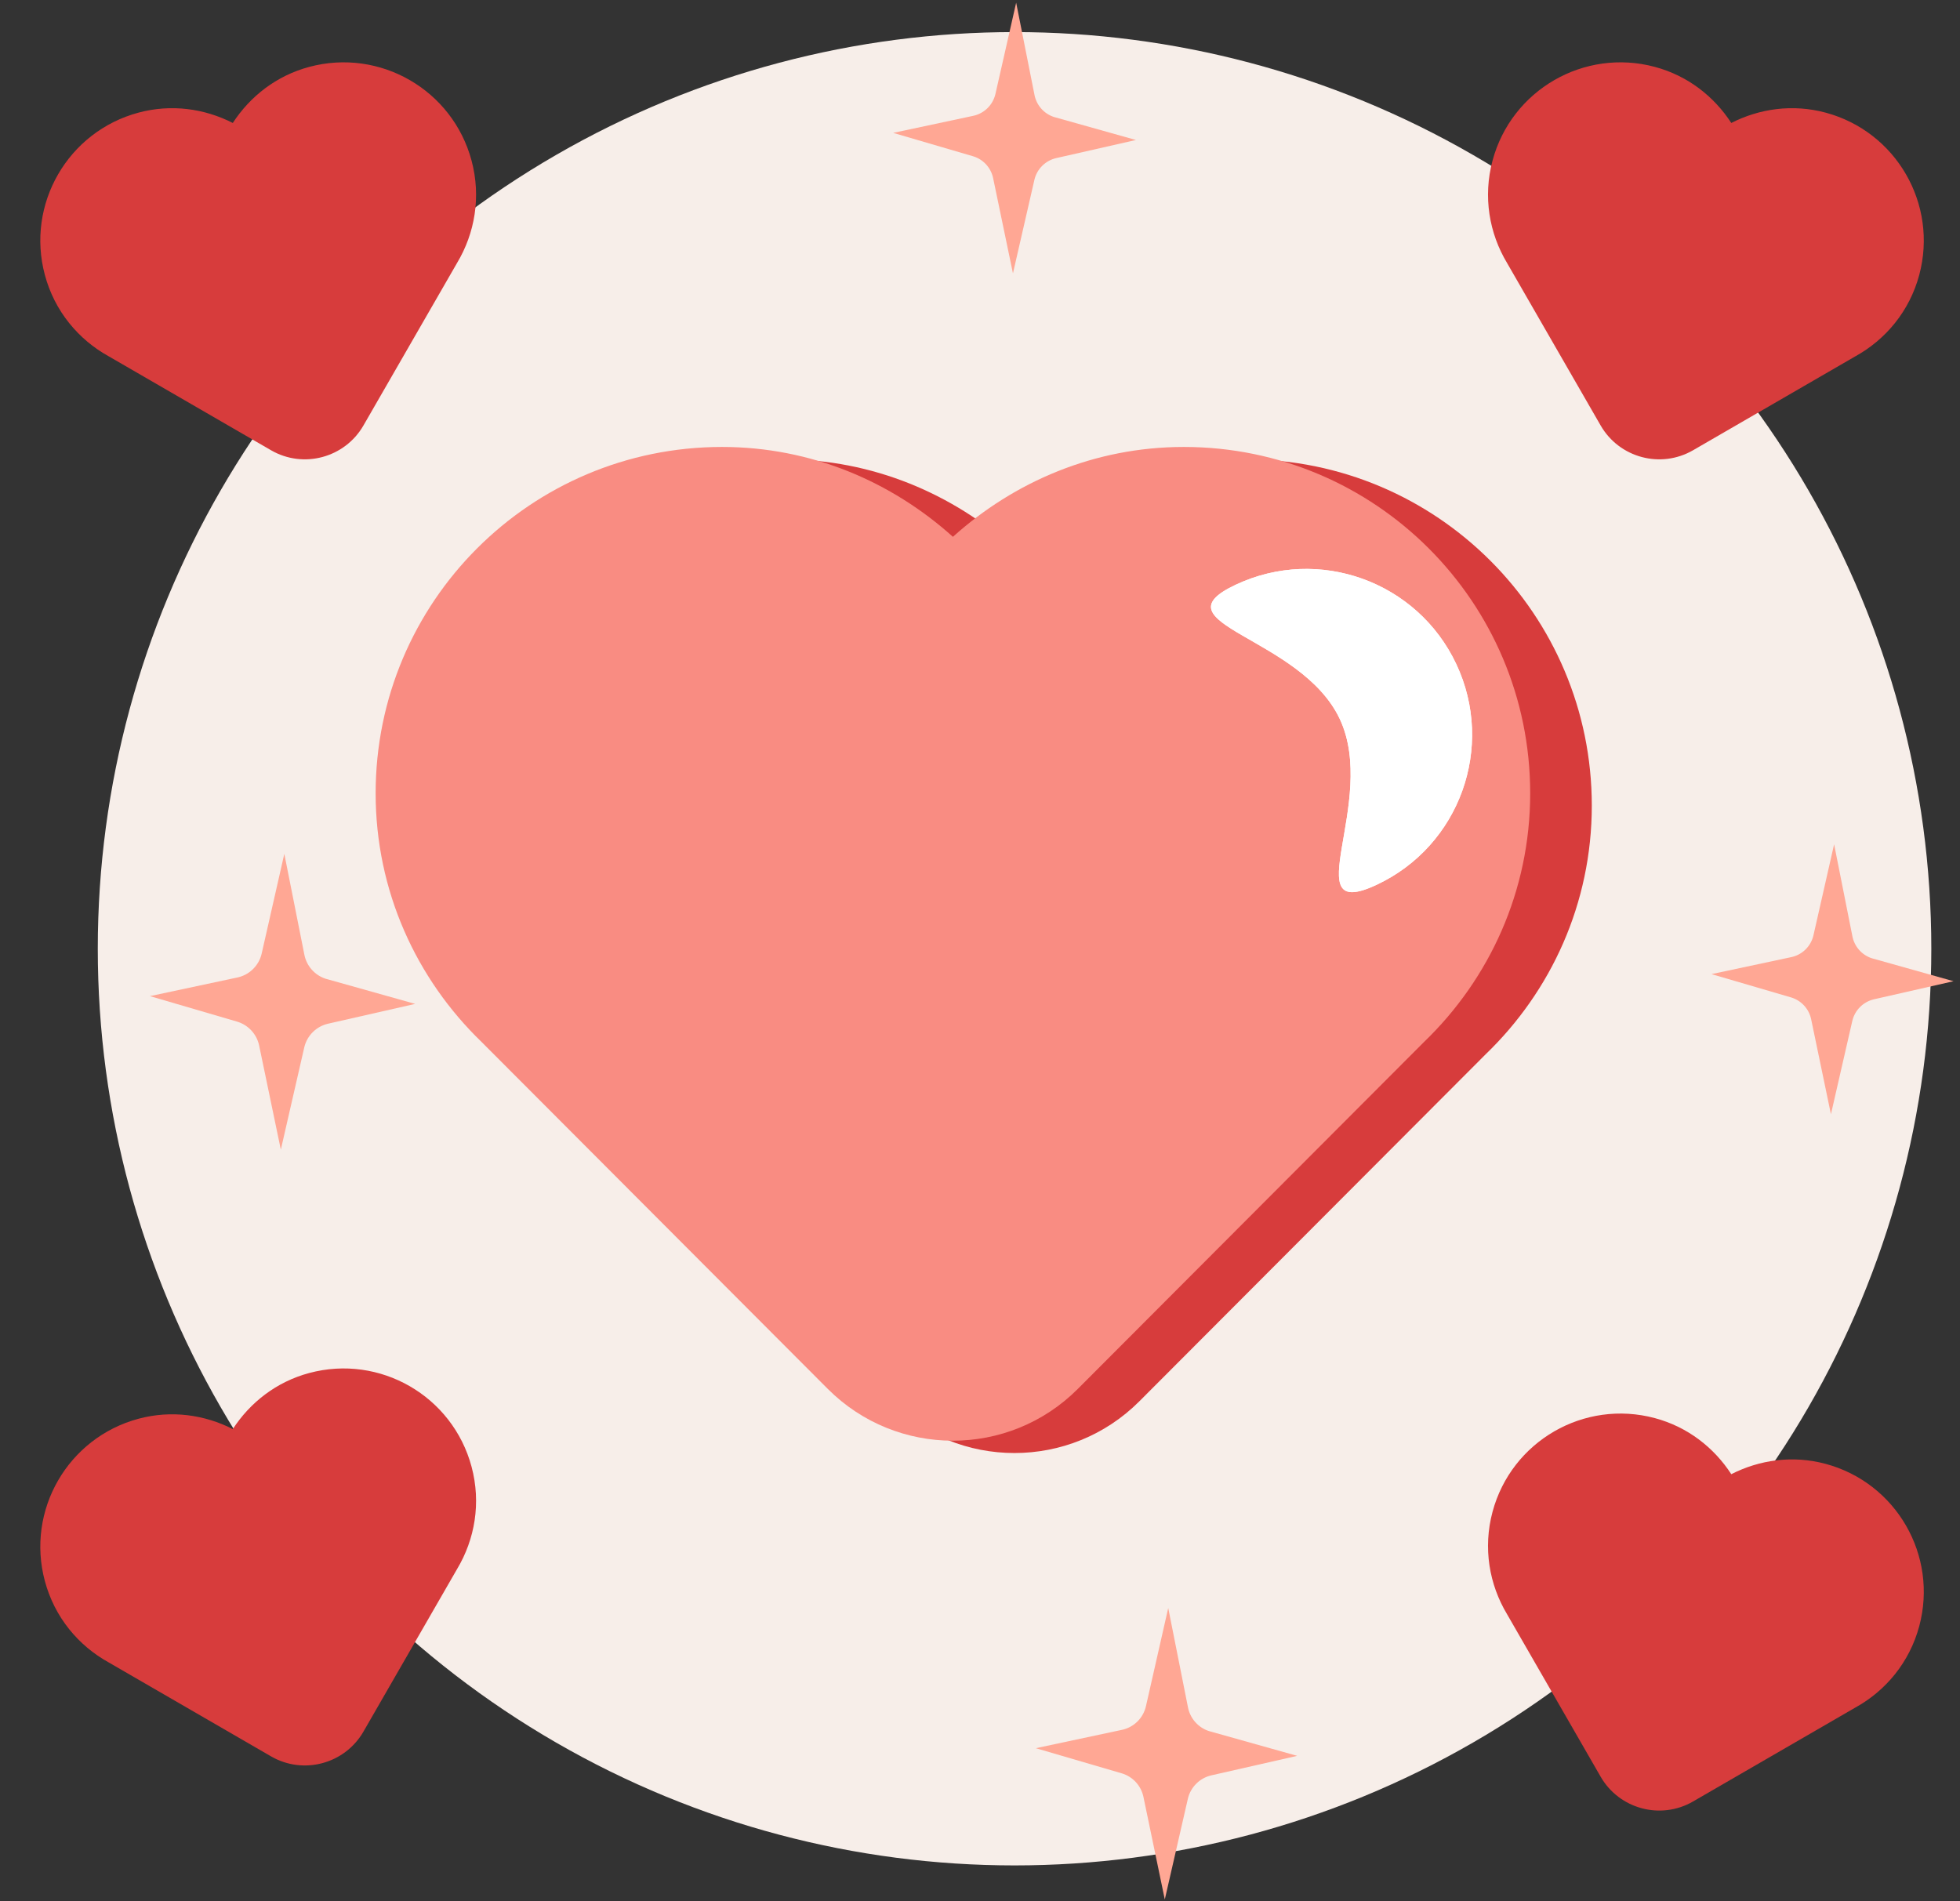
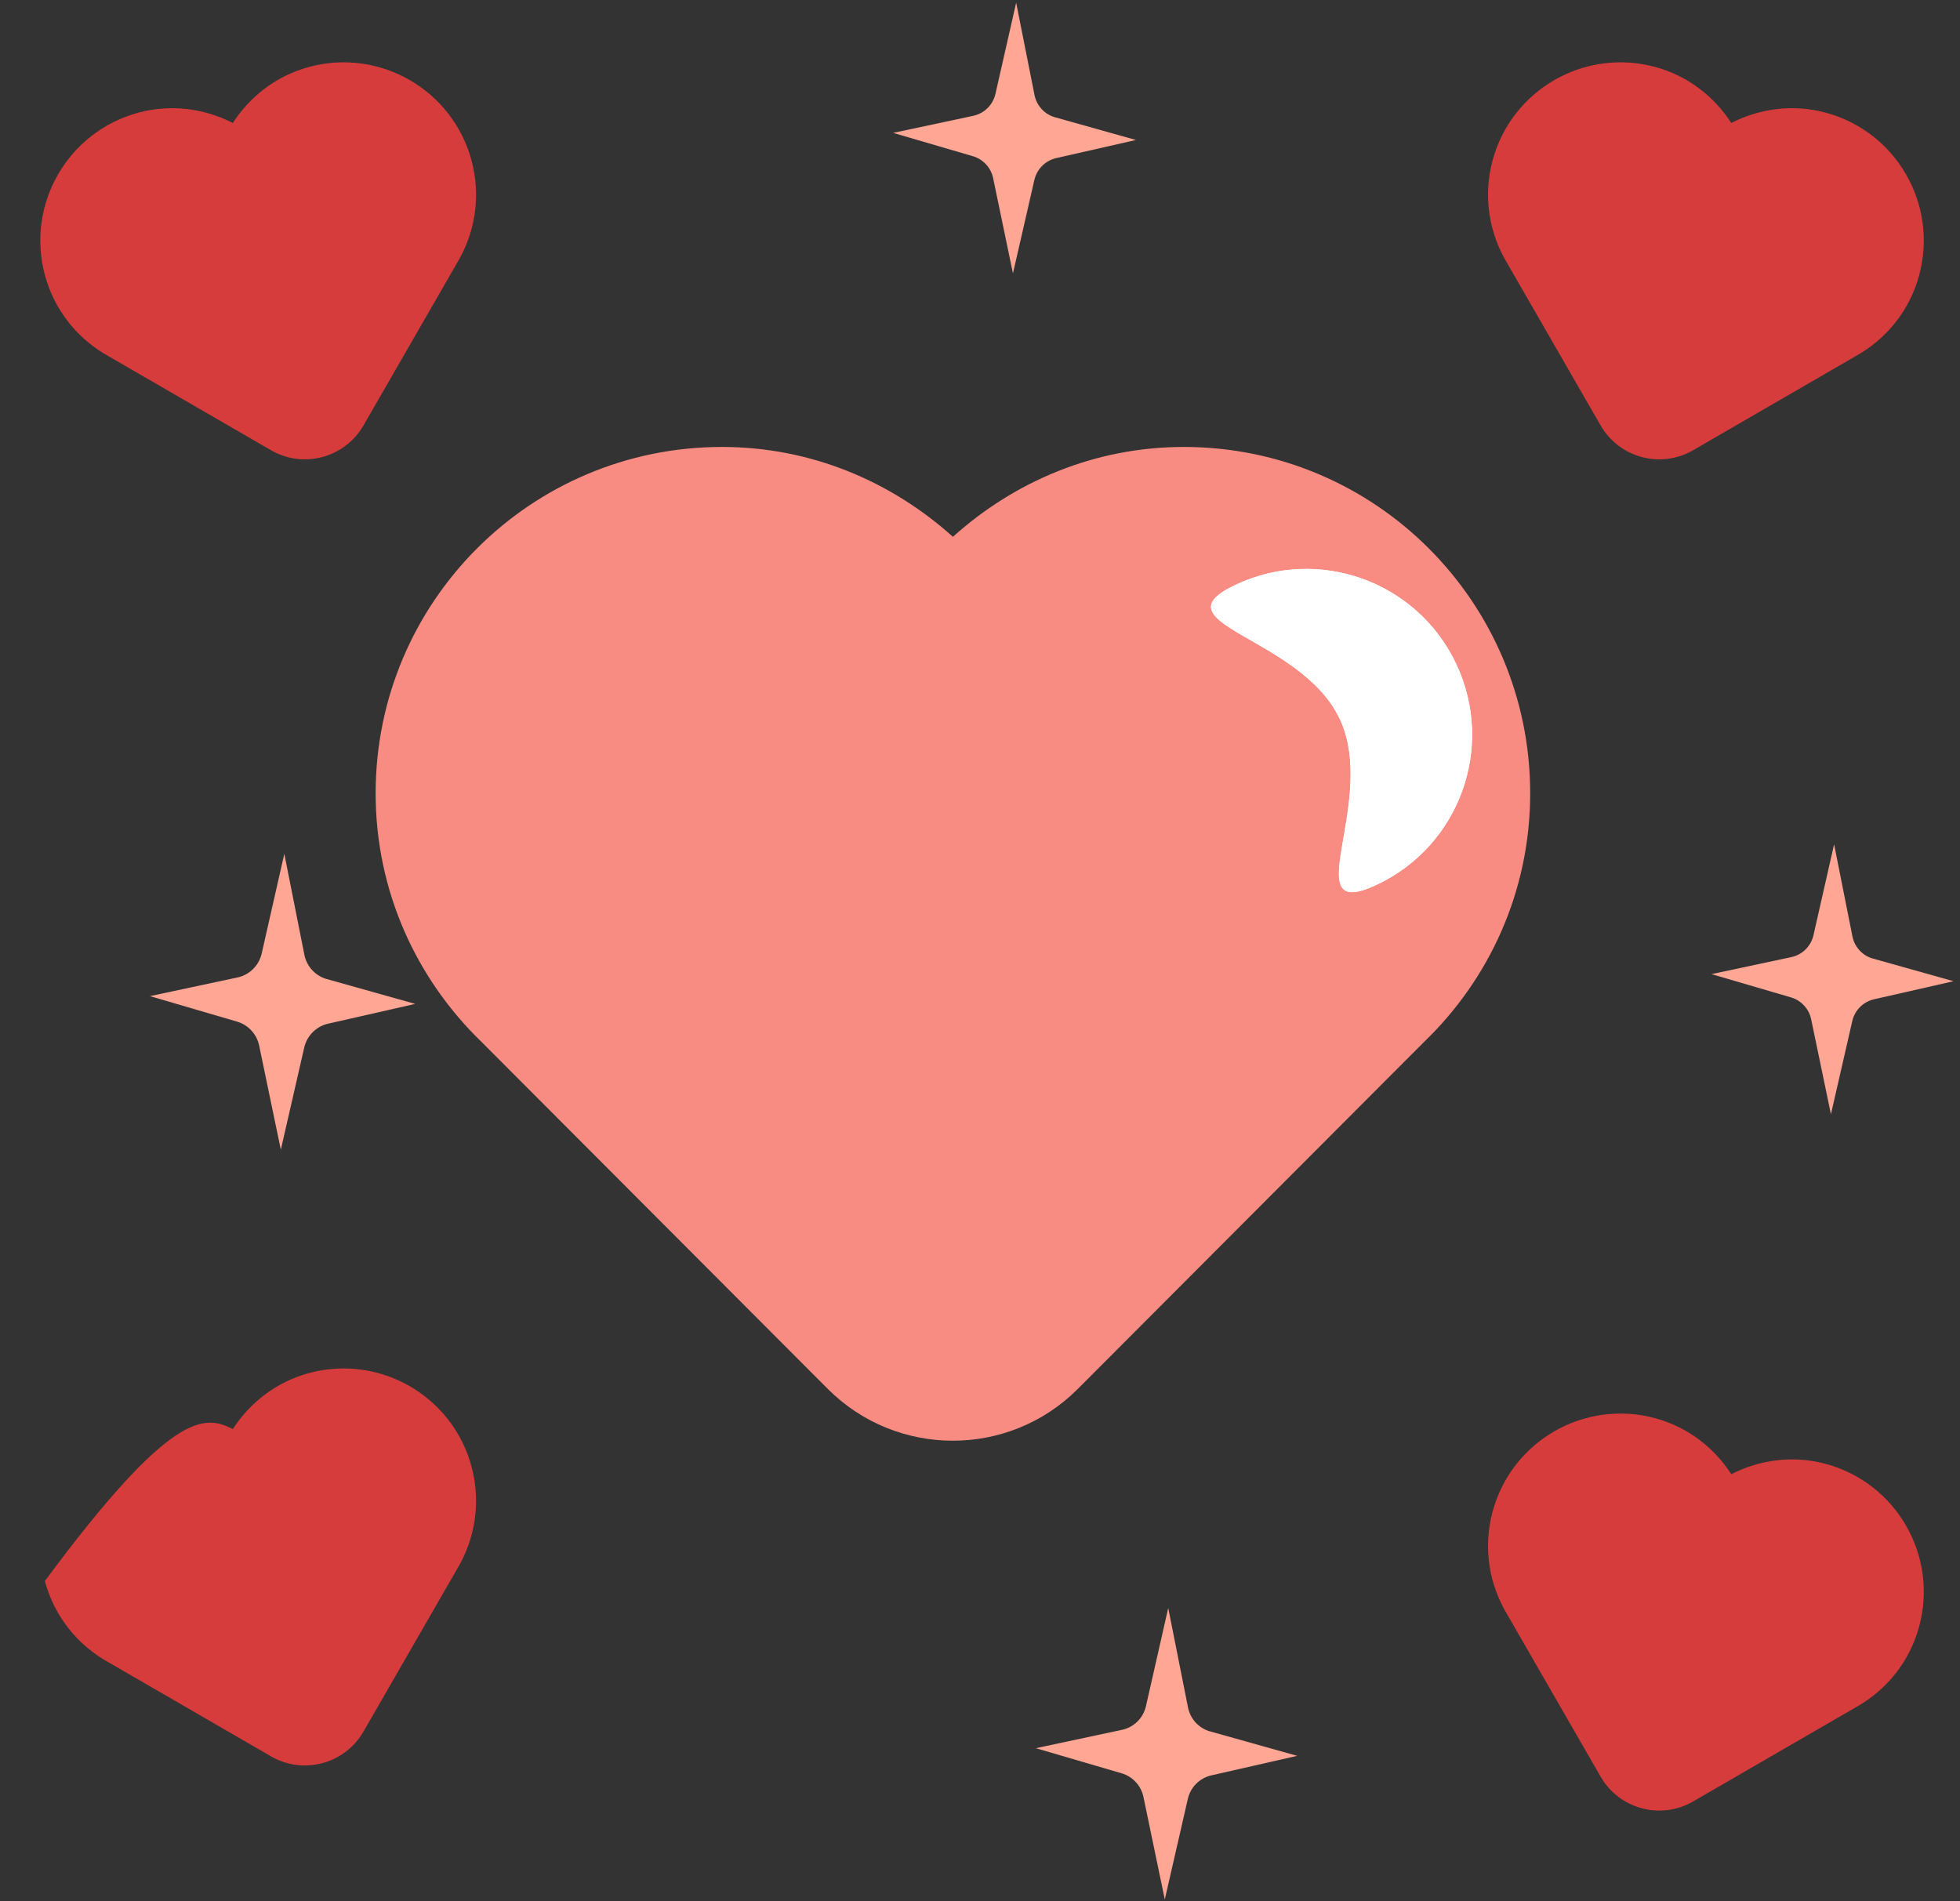
<svg xmlns="http://www.w3.org/2000/svg" width="167" height="162" viewBox="0 0 167 162" fill="none">
  <rect x="0" y="0" width="167" height="162" fill="#333333" stroke="none" />
-   <circle cx="86.444" cy="80.846" r="78.112" fill="#F7EEE9" />
-   <path fill-rule="evenodd" clip-rule="evenodd" d="M135.628 68.65C135.628 52.346 122.419 39.136 106.114 39.136C98.521 39.136 91.669 42.087 86.442 46.794C81.209 42.087 74.364 39.136 66.771 39.136C50.466 39.136 37.256 52.346 37.256 68.65C37.256 76.984 40.734 84.48 46.286 89.843C46.338 89.895 75.787 119.409 75.787 119.409C81.664 125.286 91.208 125.286 97.078 119.409C97.078 119.409 126.534 89.895 126.579 89.843C132.15 84.48 135.628 76.984 135.628 68.65Z" fill="#D73C3C" />
  <path fill-rule="evenodd" clip-rule="evenodd" d="M130.378 67.6C130.378 51.296 117.169 38.086 100.864 38.086C93.271 38.086 86.419 41.037 81.192 45.744C75.959 41.037 69.114 38.086 61.521 38.086C45.216 38.086 32.006 51.296 32.006 67.6C32.006 75.934 35.484 83.43 41.036 88.793C41.088 88.845 70.537 118.359 70.537 118.359C76.414 124.236 85.958 124.236 91.828 118.359C91.828 118.359 121.284 88.845 121.329 88.793C126.9 83.43 130.378 75.934 130.378 67.6Z" fill="#F98C82" />
  <path fill-rule="evenodd" clip-rule="evenodd" d="M163.528 23.427C165.142 17.401 161.568 11.21 155.542 9.596C152.736 8.844 149.911 9.256 147.513 10.478C146.045 8.22 143.808 6.452 141.001 5.7C134.975 4.085 128.785 7.659 127.17 13.685C126.345 16.765 126.888 19.88 128.409 22.412C128.423 22.436 136.384 36.261 136.384 36.261C137.974 39.015 141.501 39.96 144.253 38.369C144.253 38.369 158.062 30.378 158.084 30.363C160.675 28.933 162.702 26.507 163.528 23.427Z" fill="#D73C3C" />
  <path d="M124.086 56.598C127.404 63.658 124.37 72.071 117.311 75.388C110.251 78.706 117.472 68.326 114.154 61.266C110.836 54.206 98.236 53.141 105.296 49.823C112.356 46.505 120.768 49.539 124.086 56.598Z" fill="white" />
  <path fill-rule="evenodd" clip-rule="evenodd" d="M163.528 138.569C165.142 132.543 161.568 126.353 155.542 124.738C152.736 123.986 149.911 124.398 147.513 125.62C146.045 123.362 143.808 121.594 141.001 120.842C134.975 119.227 128.785 122.801 127.17 128.827C126.345 131.907 126.888 135.022 128.409 137.554C128.423 137.578 136.384 151.403 136.384 151.403C137.974 154.157 141.501 155.102 144.253 153.511C144.253 153.511 158.062 145.52 158.084 145.505C160.675 144.075 162.702 141.649 163.528 138.569Z" fill="#D73C3C" />
  <path fill-rule="evenodd" clip-rule="evenodd" d="M3.822 23.427C2.207 17.401 5.781 11.21 11.807 9.596C14.614 8.844 17.438 9.256 19.836 10.478C21.304 8.22 23.542 6.452 26.348 5.7C32.374 4.085 38.565 7.659 40.179 13.685C41.005 16.765 40.461 19.88 38.941 22.412C38.927 22.436 30.965 36.261 30.965 36.261C29.375 39.015 25.848 39.96 23.097 38.369C23.097 38.369 9.287 30.378 9.265 30.363C6.675 28.933 4.647 26.507 3.822 23.427Z" fill="#D73C3C" />
-   <path fill-rule="evenodd" clip-rule="evenodd" d="M3.822 134.725C2.207 128.699 5.781 122.509 11.807 120.894C14.614 120.142 17.438 120.555 19.836 121.776C21.304 119.519 23.542 117.75 26.348 116.998C32.374 115.383 38.565 118.957 40.179 124.983C41.005 128.064 40.461 131.178 38.941 133.71C38.927 133.735 30.965 147.559 30.965 147.559C29.375 150.313 25.848 151.258 23.097 149.667C23.097 149.667 9.287 141.676 9.265 141.662C6.675 140.231 4.647 137.805 3.822 134.725Z" fill="#D73C3C" />
+   <path fill-rule="evenodd" clip-rule="evenodd" d="M3.822 134.725C14.614 120.142 17.438 120.555 19.836 121.776C21.304 119.519 23.542 117.75 26.348 116.998C32.374 115.383 38.565 118.957 40.179 124.983C41.005 128.064 40.461 131.178 38.941 133.71C38.927 133.735 30.965 147.559 30.965 147.559C29.375 150.313 25.848 151.258 23.097 149.667C23.097 149.667 9.287 141.676 9.265 141.662C6.675 140.231 4.647 137.805 3.822 134.725Z" fill="#D73C3C" />
  <path d="M124.086 56.598C127.404 63.658 124.37 72.071 117.311 75.388C110.251 78.706 117.472 68.326 114.154 61.266C110.836 54.206 98.236 53.141 105.296 49.823C112.356 46.505 120.768 49.539 124.086 56.598Z" fill="white" />
  <path d="M152.598 81.565L145.827 83.008L152.611 84.994C153.033 85.12 153.413 85.358 153.712 85.681C154.012 86.004 154.219 86.401 154.313 86.832L156.003 94.948L157.828 86.98C157.935 86.535 158.164 86.129 158.488 85.806C158.813 85.484 159.22 85.258 159.666 85.154L166.45 83.612L159.469 81.651C159.052 81.511 158.68 81.263 158.392 80.931C158.103 80.599 157.909 80.196 157.828 79.764L156.274 71.944L154.51 79.715C154.402 80.174 154.164 80.592 153.825 80.92C153.486 81.248 153.061 81.472 152.598 81.565Z" fill="#FFA794" />
  <path d="M82.895 9.876L76.104 11.323L82.907 13.315C83.33 13.441 83.712 13.679 84.012 14.003C84.312 14.327 84.52 14.726 84.614 15.157L86.308 23.296L88.139 15.306C88.246 14.86 88.475 14.452 88.801 14.129C89.126 13.806 89.535 13.579 89.982 13.475L96.785 11.929L89.784 9.963C89.366 9.822 88.993 9.573 88.704 9.24C88.415 8.908 88.22 8.504 88.139 8.07L86.581 0.229L84.812 8.021C84.703 8.481 84.465 8.9 84.125 9.229C83.785 9.558 83.358 9.782 82.895 9.876Z" fill="#FFA794" />
  <path d="M20.197 83.301L12.777 84.883L20.211 87.059C20.673 87.198 21.09 87.457 21.418 87.812C21.746 88.166 21.973 88.601 22.076 89.073L23.928 97.967L25.928 89.235C26.045 88.748 26.296 88.302 26.651 87.949C27.007 87.596 27.454 87.349 27.942 87.235L35.376 85.545L27.726 83.396C27.269 83.243 26.862 82.97 26.546 82.607C26.23 82.243 26.016 81.802 25.928 81.328L24.225 72.759L22.292 81.274C22.173 81.777 21.913 82.235 21.541 82.594C21.17 82.954 20.704 83.199 20.197 83.301Z" fill="#FFA794" />
  <path d="M95.569 147.411L88.258 148.969L95.583 151.113C96.038 151.249 96.449 151.505 96.772 151.854C97.096 152.203 97.319 152.632 97.421 153.097L99.245 161.86L101.216 153.257C101.332 152.777 101.578 152.338 101.929 151.99C102.279 151.642 102.719 151.398 103.2 151.286L110.525 149.621L102.987 147.504C102.537 147.353 102.136 147.084 101.824 146.726C101.513 146.368 101.303 145.933 101.216 145.466L99.538 137.023L97.634 145.413C97.516 145.908 97.26 146.36 96.894 146.714C96.528 147.068 96.068 147.31 95.569 147.411Z" fill="#FFA794" />
</svg>